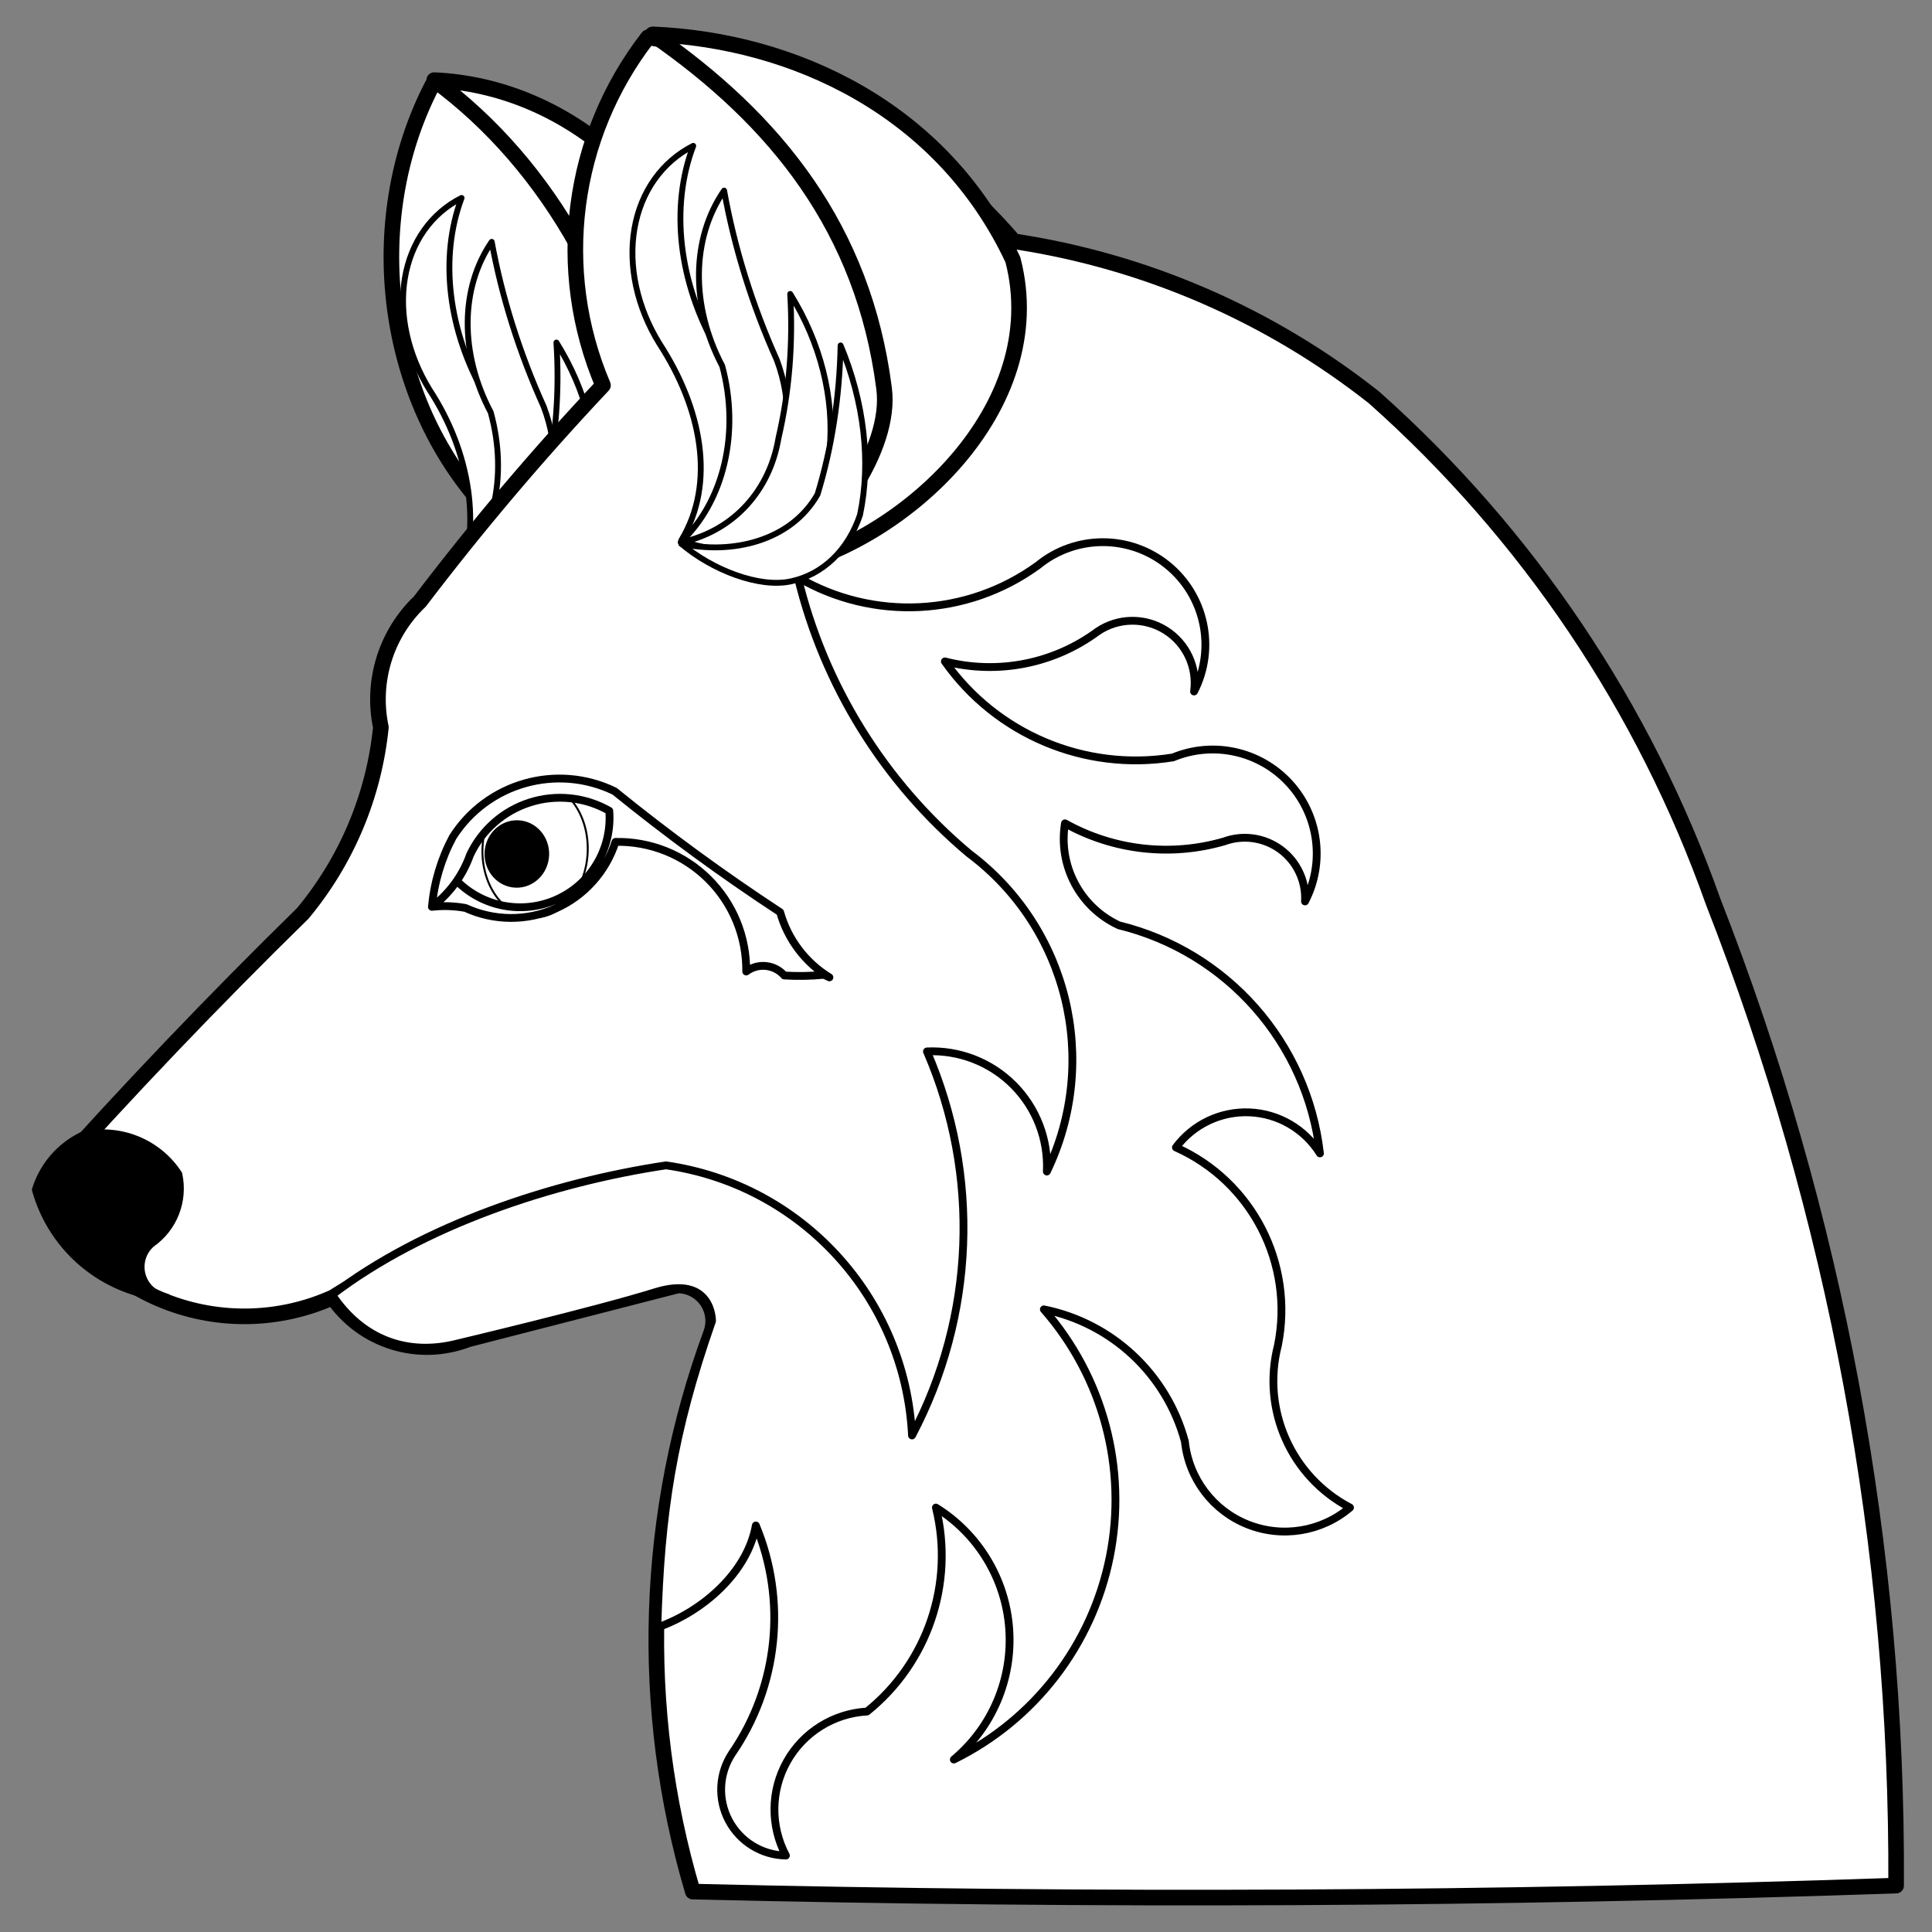
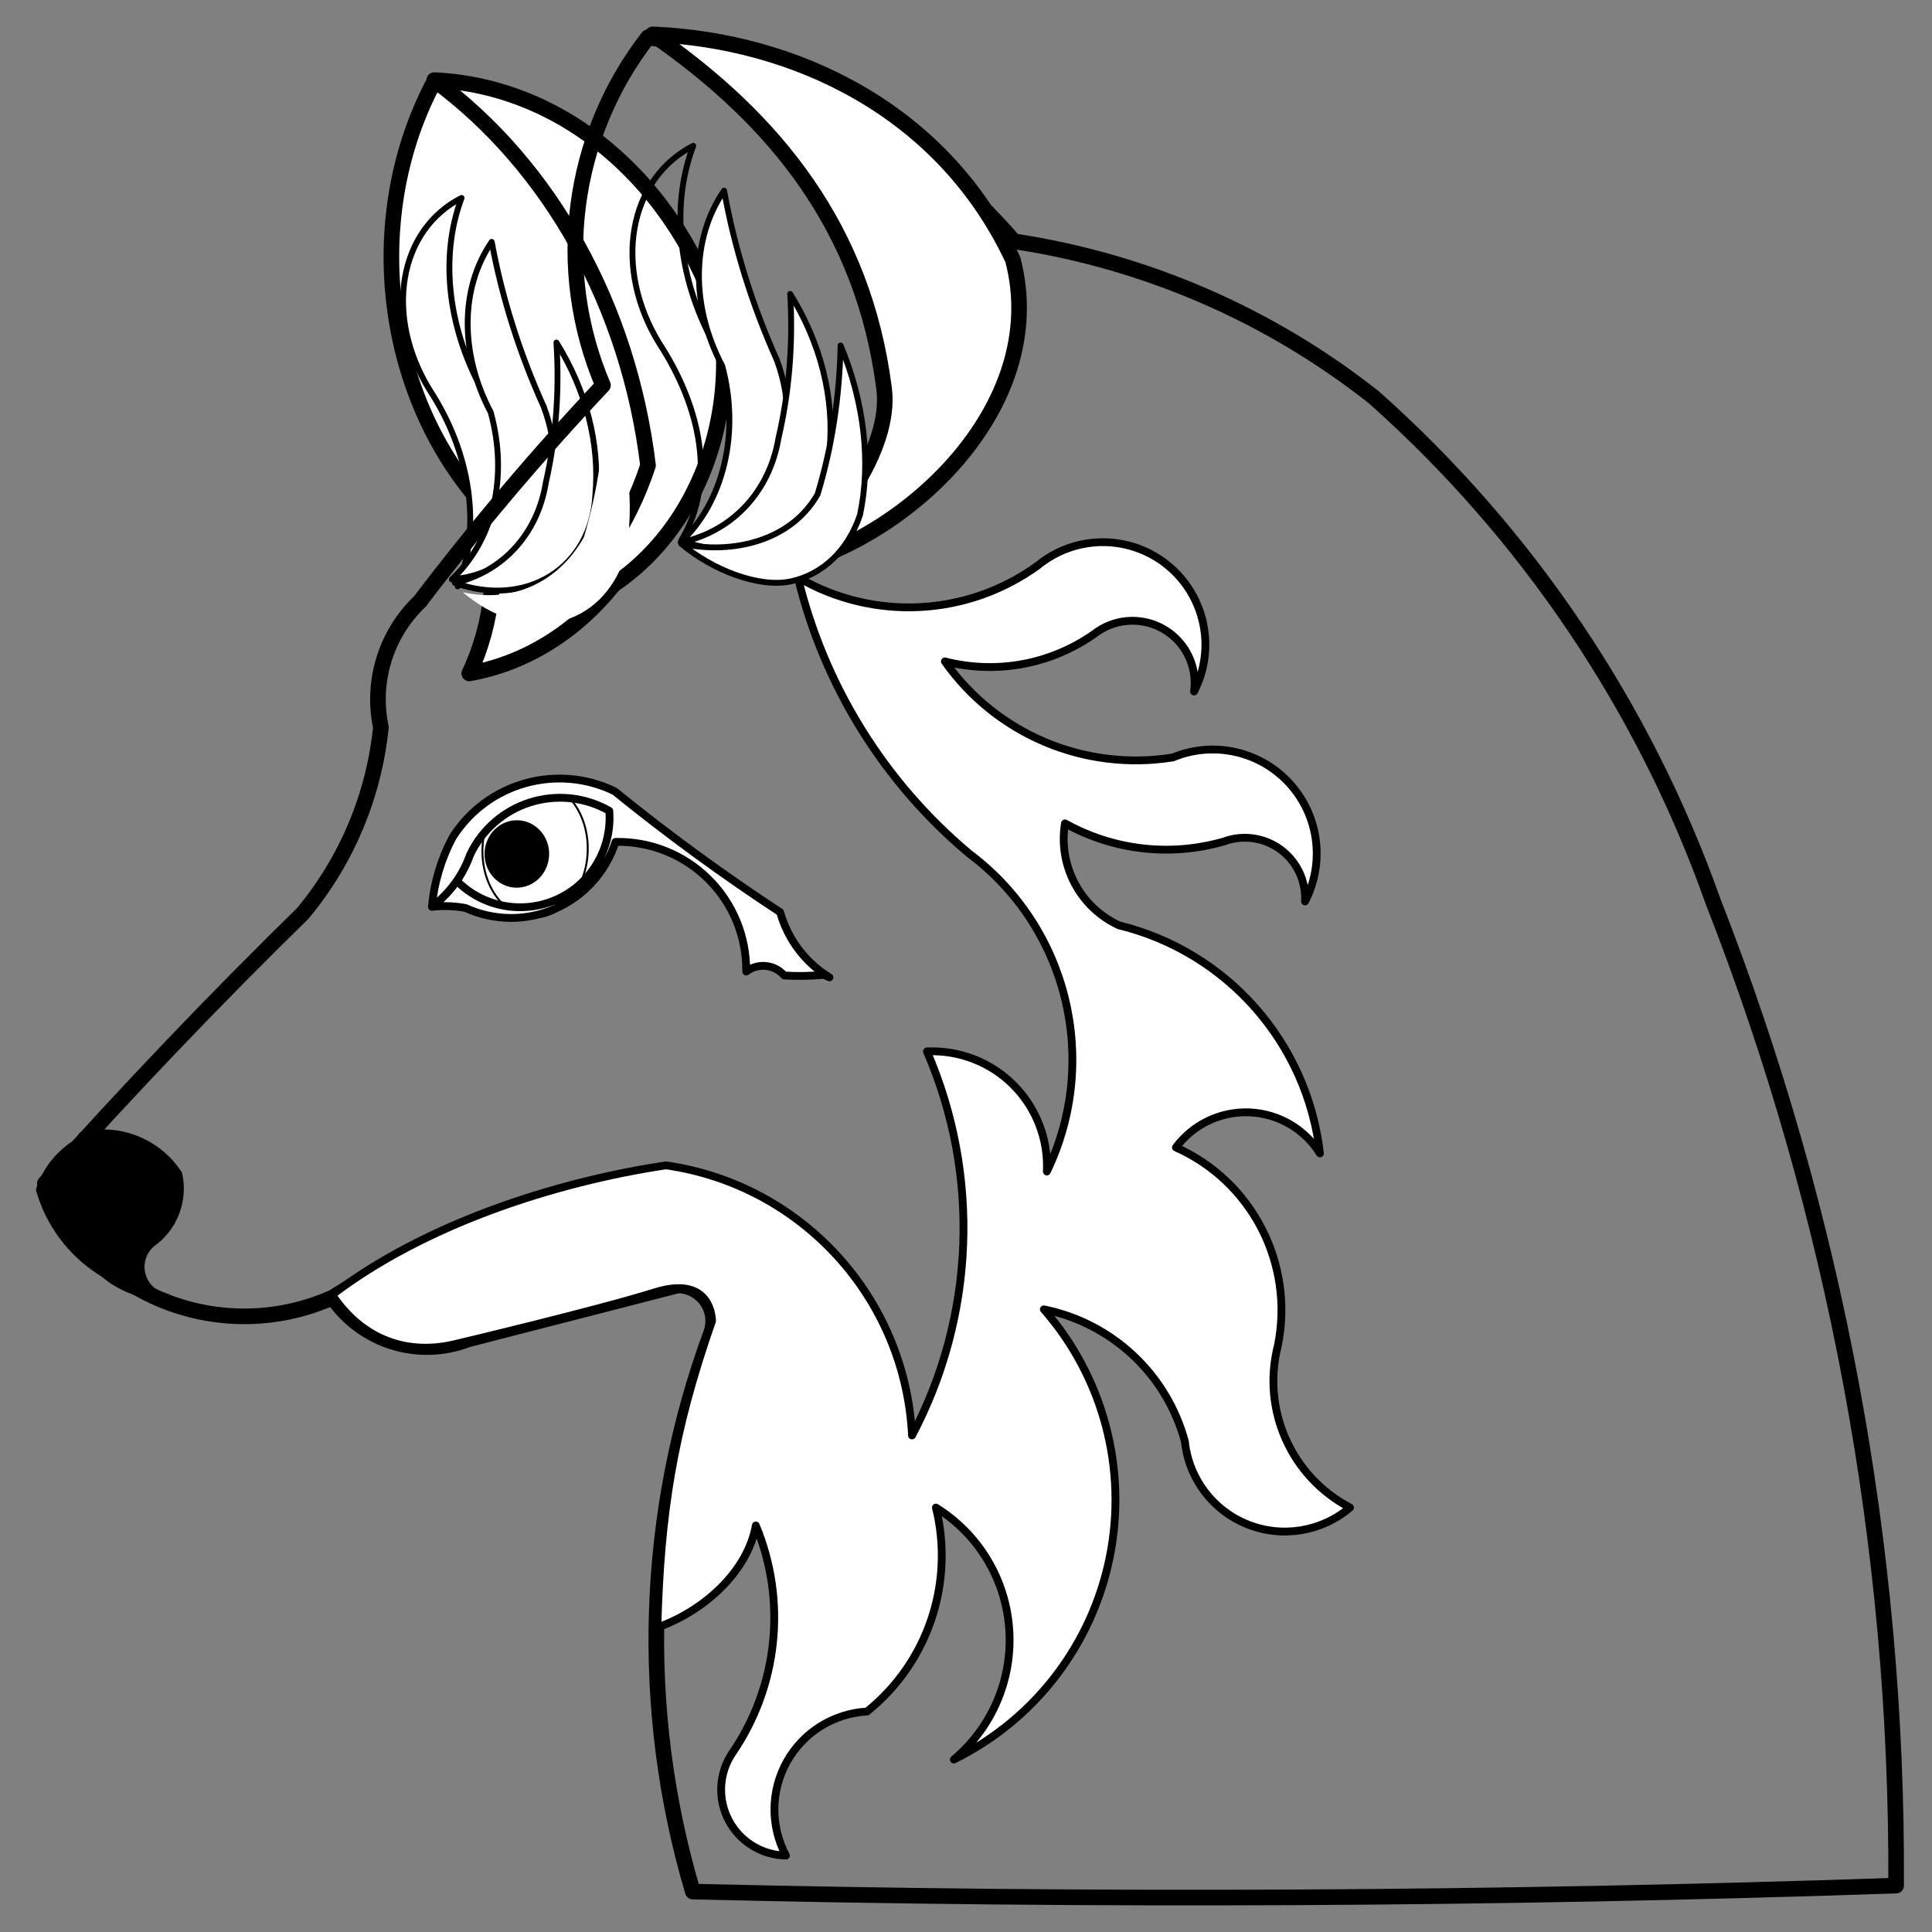
<svg xmlns="http://www.w3.org/2000/svg" version="1.1" viewBox="58.5 85.5 247.5 247.5" width="247.5" height="247.5">
  <rect x="58.5" y="85.5" width="247.5" height="247.5" fill="#808080" stroke="none" />
  <defs>
    <clipPath id="artboard_clip_path">
      <path d="M 58.5 85.5 L 306 85.5 L 306 333 L 58.5 333 Z" />
    </clipPath>
  </defs>
  <g id="Fox_s_Head_Couped" stroke="none" stroke-opacity="1" stroke-dasharray="none" fill="none" fill-opacity="1">
    <title>Fox's Head Couped</title>
    <g id="Fox_s_Head_Couped_Art" clip-path="url(#artboard_clip_path)">
      <title>Art</title>
      <g id="Group_130">
        <g id="Graphic_129">
          <path d="M 113.861 96.445 C 104.785 114.045 107.832 136.641 120.747 150.617 C 122.432 157.722 121.667 165.313 118.615 171.771 C 133.147 169.206 144.27 155.37 145.51 138.317 C 141.229 119.438 129.789 103.359 114.31 95.846 Z" fill="#FFFFFF" />
          <path d="M 113.861 96.445 C 104.785 114.045 107.832 136.641 120.747 150.617 C 122.432 157.722 121.667 165.313 118.615 171.771 C 133.147 169.206 144.27 155.37 145.51 138.317 C 141.229 119.438 129.789 103.359 114.31 95.846 Z" stroke="black" stroke-linecap="round" stroke-linejoin="round" stroke-width="2" />
        </g>
        <g id="Graphic_128">
          <path d="M 114.128 95.765 C 129.038 106.739 139.053 124.789 141.515 145.126 C 138.956 152.942 134.334 159.612 128.314 164.176 C 143.123 160.911 153.098 144.647 150.944 127.278 C 145.357 109.001 130.778 96.522 114.128 95.765 Z" fill="#FFFFFF" />
          <path d="M 114.128 95.765 C 129.038 106.739 139.053 124.789 141.515 145.126 C 138.956 152.942 134.334 159.612 128.314 164.176 C 143.123 160.911 153.098 144.647 150.944 127.278 C 145.357 109.001 130.778 96.522 114.128 95.765 Z" stroke="black" stroke-linecap="round" stroke-linejoin="round" stroke-width="2" />
        </g>
        <g id="Graphic_127">
          <path d="M 117.136 160.617 C 120.189 153.069 118.828 143.55 113.537 135.45 C 110.739 130.93 109.596 125.776 110.366 121.15 C 111.136 116.523 113.753 112.815 117.629 110.86 C 114.76 118.503 115.894 127.911 120.686 136.231 C 124.564 145.426 123.168 155.016 117.136 160.617 Z" fill="#FFFFFF" />
          <path d="M 117.136 160.617 C 120.189 153.069 118.828 143.55 113.537 135.45 C 110.739 130.93 109.596 125.776 110.366 121.15 C 111.136 116.523 113.753 112.815 117.629 110.86 C 114.76 118.503 115.894 127.911 120.686 136.231 C 124.564 145.426 123.168 155.016 117.136 160.617 Z" stroke="black" stroke-linecap="round" stroke-linejoin="round" stroke-width=".75" />
        </g>
        <g id="Graphic_126">
          <path d="M 116.387 159.725 C 121.743 154.67 123.626 146.573 121.364 138.315 C 117.383 130.817 117.432 122.397 121.49 116.482 C 122.808 123.63 125.052 130.739 128.158 137.61 C 130.102 142.78 129.926 148.162 127.676 152.39 C 125.425 156.619 121.315 159.289 116.387 159.725 Z" fill="#FFFFFF" />
          <path d="M 116.387 159.725 C 121.743 154.67 123.626 146.573 121.364 138.315 C 117.383 130.817 117.432 122.397 121.49 116.482 C 122.808 123.63 125.052 130.739 128.158 137.61 C 130.102 142.78 129.926 148.162 127.676 152.39 C 125.425 156.619 121.315 159.289 116.387 159.725 Z" stroke="black" stroke-linecap="round" stroke-linejoin="round" stroke-width=".75" />
        </g>
        <g id="Graphic_125">
          <path d="M 116.765 160.175 C 122.959 158.719 127.369 153.858 128.424 147.324 C 129.726 141.601 130.183 135.56 129.78 129.381 C 133.589 135.481 135.36 142.408 134.767 148.887 C 134.559 153.33 132.471 157.109 129.029 159.267 C 125.587 161.425 121.123 161.755 116.765 160.175 Z" fill="#FFFFFF" />
          <path d="M 116.765 160.175 C 122.959 158.719 127.369 153.858 128.424 147.324 C 129.726 141.601 130.183 135.56 129.78 129.381 C 133.589 135.481 135.36 142.408 134.767 148.887 C 134.559 153.33 132.471 157.109 129.029 159.267 C 125.587 161.425 121.123 161.755 116.765 160.175 Z" stroke="black" stroke-linecap="round" stroke-linejoin="round" stroke-width=".75" />
        </g>
        <g id="Graphic_124">
          <path d="M 117.795 161.37 C 124.164 162.79 130.027 160.124 133.297 154.322 C 135.037 148.536 135.977 142.279 136.091 135.739 C 139.038 142.808 139.914 150.312 138.558 156.875 C 137.109 161.28 134.006 164.293 130.037 165.153 C 126.067 166.012 121.61 164.635 117.795 161.37 Z" fill="#FFFFFF" />
-           <path d="M 117.795 161.37 C 124.164 162.79 130.027 160.124 133.297 154.322 C 135.037 148.536 135.977 142.279 136.091 135.739 C 139.038 142.808 139.914 150.312 138.558 156.875 C 137.109 161.28 134.006 164.293 130.037 165.153 C 126.067 166.012 121.61 164.635 117.795 161.37 Z" stroke="black" stroke-linecap="round" stroke-linejoin="round" stroke-width=".75" />
        </g>
        <g id="Graphic_123">
-           <path d="M 277.952 200.975 C 269.151 176.138 254.211 153.93 234.522 136.418 C 221.147 125.847 205.244 118.951 188.386 116.411 C 176.327 102.452 159.727 93.198 141.512 90.282 C 131.653 102.998 129.446 120.053 135.745 134.86 C 127.447 143.67 119.619 152.912 112.295 162.547 C 107.943 166.69 106.05 172.794 107.293 178.673 C 106.404 187.435 102.921 195.734 97.289 202.506 C 85.891 213.667 74.87 225.208 64.245 237.108 C 67.124 244.003 72.667 249.442 79.615 252.191 C 86.563 254.939 94.327 254.763 101.143 251.703 C 112.982 244.307 126.176 239.346 139.954 237.108 C 126.221 239.512 113.058 244.463 101.143 251.703 C 104.959 257.299 112.127 259.53 118.444 257.087 L 145.339 250.172 C 146.827 250.181 148.216 250.917 149.06 252.143 C 149.905 253.368 150.097 254.928 149.575 256.322 C 141.117 279.282 140.302 304.361 147.252 327.822 C 198.632 329.061 250.037 328.806 301.403 327.057 C 301.634 283.924 293.676 241.14 277.952 200.975 Z" fill="#FFFFFF" />
          <path d="M 277.952 200.975 C 269.151 176.138 254.211 153.93 234.522 136.418 C 221.147 125.847 205.244 118.951 188.386 116.411 C 176.327 102.452 159.727 93.198 141.512 90.282 C 131.653 102.998 129.446 120.053 135.745 134.86 C 127.447 143.67 119.619 152.912 112.295 162.547 C 107.943 166.69 106.05 172.794 107.293 178.673 C 106.404 187.435 102.921 195.734 97.289 202.506 C 85.891 213.667 74.87 225.208 64.245 237.108 C 67.124 244.003 72.667 249.442 79.615 252.191 C 86.563 254.939 94.327 254.763 101.143 251.703 C 112.982 244.307 126.176 239.346 139.954 237.108 C 126.221 239.512 113.058 244.463 101.143 251.703 C 104.959 257.299 112.127 259.53 118.444 257.087 L 145.339 250.172 C 146.827 250.181 148.216 250.917 149.06 252.143 C 149.905 253.368 150.097 254.928 149.575 256.322 C 141.117 279.282 140.302 304.361 147.252 327.822 C 198.632 329.061 250.037 328.806 301.403 327.057 C 301.634 283.924 293.676 241.14 277.952 200.975 Z" stroke="black" stroke-linecap="round" stroke-linejoin="round" stroke-width="2" />
        </g>
        <g id="Graphic_122">
          <path d="M 116.975 198.395 C 120.357 201.835 125.531 202.786 129.915 200.774 C 134.299 198.762 136.952 194.218 136.549 189.412 C 133.458 187.648 129.77 187.258 126.378 188.336 C 122.987 189.414 120.201 191.862 118.696 195.087 C 118.268 196.26 117.69 197.372 116.975 198.395 Z" fill="white" />
          <path d="M 116.975 198.395 C 120.357 201.835 125.531 202.786 129.915 200.774 C 134.299 198.762 136.952 194.218 136.549 189.412 C 133.458 187.648 129.77 187.258 126.378 188.336 C 122.987 189.414 120.201 191.862 118.696 195.087 C 118.268 196.26 117.69 197.372 116.975 198.395 Z" stroke="black" stroke-linecap="round" stroke-linejoin="round" stroke-width=".25" />
        </g>
        <g id="Graphic_121">
          <path d="M 126.732 203.021 C 123.011 202.884 120.136 198.903 120.311 194.129 C 120.486 189.355 123.645 185.595 127.366 185.731 C 131.087 185.868 133.962 189.849 133.787 194.623 C 133.612 199.397 130.453 203.157 126.732 203.021 Z" fill="#FFFFFF" />
          <path d="M 126.732 203.021 C 123.011 202.884 120.136 198.903 120.311 194.129 C 120.486 189.355 123.645 185.595 127.366 185.731 C 131.087 185.868 133.962 189.849 133.787 194.623 C 133.612 199.397 130.453 203.157 126.732 203.021 Z" stroke="black" stroke-linecap="round" stroke-linejoin="round" stroke-width=".25" />
        </g>
        <g id="Graphic_120">
          <path d="M 124.556 199.092 C 122.341 199.01 120.614 197.068 120.699 194.752 C 120.784 192.436 122.648 190.625 124.863 190.706 C 127.079 190.788 128.806 192.731 128.721 195.046 C 128.636 197.362 126.771 199.173 124.556 199.092 Z" fill="black" />
          <path d="M 124.556 199.092 C 122.341 199.01 120.614 197.068 120.699 194.752 C 120.784 192.436 122.648 190.625 124.863 190.706 C 127.079 190.788 128.806 192.731 128.721 195.046 C 128.636 197.362 126.771 199.173 124.556 199.092 Z" stroke="black" stroke-linecap="round" stroke-linejoin="round" stroke-width=".25" />
        </g>
        <g id="Graphic_119">
          <path d="M 154.095 209.957 C 155.602 208.82 157.731 209.043 158.97 210.466 C 160.655 210.569 162.346 210.54 164.026 210.379 C 164.273 210.479 164.516 210.589 164.755 210.707 C 161.674 208.819 159.419 205.838 158.442 202.359 C 151.113 197.552 144.032 192.378 137.225 186.856 C 129.828 183.272 120.919 185.799 116.504 192.732 C 115.023 195.502 114.114 198.542 113.832 201.671 C 115.065 200.74 116.14 199.616 117.016 198.345 C 117.724 197.315 118.295 196.198 118.714 195.021 C 120.224 191.805 123.009 189.365 126.396 188.292 C 129.783 187.219 133.465 187.609 136.552 189.369 C 136.932 194.158 134.283 198.674 129.918 200.679 C 125.554 202.685 120.401 201.752 117.016 198.345 C 116.141 199.617 115.066 200.74 113.832 201.671 C 115.264 201.509 116.712 201.558 118.129 201.817 C 121.777 203.491 125.967 203.523 129.64 201.905 C 133.314 200.287 136.118 197.173 137.345 193.351 C 141.79 193.259 146.083 194.973 149.24 198.104 C 152.397 201.234 154.149 205.511 154.095 209.957 Z" fill="#FFFFFF" />
          <path d="M 154.095 209.957 C 155.602 208.82 157.731 209.043 158.97 210.466 C 160.655 210.569 162.346 210.54 164.026 210.379 C 164.273 210.479 164.516 210.589 164.755 210.707 C 161.674 208.819 159.419 205.838 158.442 202.359 C 151.113 197.552 144.032 192.378 137.225 186.856 C 129.828 183.272 120.919 185.799 116.504 192.732 C 115.023 195.502 114.114 198.542 113.832 201.671 C 115.065 200.74 116.14 199.616 117.016 198.345 C 117.724 197.315 118.295 196.198 118.714 195.021 C 120.224 191.805 123.009 189.365 126.396 188.292 C 129.783 187.219 133.465 187.609 136.552 189.369 C 136.932 194.158 134.283 198.674 129.918 200.679 C 125.554 202.685 120.401 201.752 117.016 198.345 C 116.141 199.617 115.066 200.74 113.832 201.671 C 115.264 201.509 116.712 201.558 118.129 201.817 C 121.777 203.491 125.967 203.523 129.64 201.905 C 133.314 200.287 136.118 197.173 137.345 193.351 C 141.79 193.259 146.083 194.973 149.24 198.104 C 152.397 201.234 154.149 205.511 154.095 209.957 Z" stroke="black" stroke-linecap="round" stroke-linejoin="round" stroke-width="1" />
        </g>
        <g id="Graphic_118">
          <path d="M 81.35 235.919 C 78.694 231.839 73.759 229.869 69.023 230.999 C 66.175 232.384 64.027 234.888 63.092 237.914 C 65.224 245.577 71.917 251.092 79.847 251.717 C 78.328 251.467 77.09 250.364 76.669 248.884 C 76.247 247.403 76.719 245.813 77.879 244.802 C 80.726 242.816 82.096 239.309 81.35 235.919 Z" fill="black" />
-           <path d="M 81.35 235.919 C 78.694 231.839 73.759 229.869 69.023 230.999 C 66.175 232.384 64.027 234.888 63.092 237.914 C 65.224 245.577 71.917 251.092 79.847 251.717 C 78.328 251.467 77.09 250.364 76.669 248.884 C 76.247 247.403 76.719 245.813 77.879 244.802 C 80.726 242.816 82.096 239.309 81.35 235.919 Z" stroke="black" stroke-linecap="round" stroke-linejoin="round" stroke-width="1" />
+           <path d="M 81.35 235.919 C 78.694 231.839 73.759 229.869 69.023 230.999 C 65.224 245.577 71.917 251.092 79.847 251.717 C 78.328 251.467 77.09 250.364 76.669 248.884 C 76.247 247.403 76.719 245.813 77.879 244.802 C 80.726 242.816 82.096 239.309 81.35 235.919 Z" stroke="black" stroke-linecap="round" stroke-linejoin="round" stroke-width="1" />
        </g>
        <g id="Graphic_117">
          <path d="M 142.092 89.908 C 157.956 100.885 169.13 114.868 171.748 135.203 C 172.827 143.139 164.801 153.75 158.404 158.319 C 174.152 155.037 193.189 137.742 188.259 118.781 C 179.148 99.305 159.956 90.672 142.242 89.908 Z" fill="#FFFFFF" />
          <path d="M 142.092 89.908 C 157.956 100.885 169.13 114.868 171.748 135.203 C 172.827 143.139 164.801 153.75 158.404 158.319 C 174.152 155.037 193.189 137.742 188.259 118.781 C 179.148 99.305 159.956 90.672 142.242 89.908 Z" stroke="black" stroke-linecap="round" stroke-linejoin="round" stroke-width="2" />
        </g>
        <g id="Graphic_116">
-           <path d="M 145.78 154.721 C 150.237 147.353 148.366 137.791 142.959 129.49 C 140.105 124.858 138.958 119.566 139.776 114.806 C 140.594 110.047 143.308 106.219 147.307 104.185 C 144.323 112.064 145.449 121.729 150.342 130.253 C 154.284 139.692 152.031 149.367 145.78 155.158 Z" fill="#FFFFFF" />
          <path d="M 145.78 154.721 C 150.237 147.353 148.366 137.791 142.959 129.49 C 140.105 124.858 138.958 119.566 139.776 114.806 C 140.594 110.047 143.308 106.219 147.307 104.185 C 144.323 112.064 145.449 121.729 150.342 130.253 C 154.284 139.692 152.031 149.367 145.78 155.158 Z" stroke="black" stroke-linecap="round" stroke-linejoin="round" stroke-width=".75" />
        </g>
        <g id="Graphic_115">
          <path d="M 145.703 154.955 C 151.255 149.731 153.302 140.865 151.023 132.382 C 146.958 124.691 147.05 116.028 151.262 109.918 C 152.581 117.264 154.853 124.565 158.016 131.616 C 159.989 136.925 159.777 142.461 157.433 146.822 C 155.089 151.184 150.783 154.481 145.703 154.955 Z" fill="#FFFFFF" />
          <path d="M 145.703 154.955 C 151.255 149.731 153.302 140.865 151.023 132.382 C 146.958 124.691 147.05 116.028 151.262 109.918 C 152.581 117.264 154.853 124.565 158.016 131.616 C 159.989 136.925 159.777 142.461 157.433 146.822 C 155.089 151.184 150.783 154.481 145.703 154.955 Z" stroke="black" stroke-linecap="round" stroke-linejoin="round" stroke-width=".75" />
        </g>
        <g id="Graphic_114">
          <path d="M 146.147 154.889 C 152.536 153.357 157.107 148.335 158.231 141.61 C 159.604 135.72 160.108 129.506 159.729 123.155 C 163.622 129.408 165.41 136.522 164.766 143.19 C 164.525 147.76 162.35 151.656 158.791 153.893 C 155.231 156.129 150.628 156.492 146.147 154.889 Z" fill="#FFFFFF" />
          <path d="M 146.147 154.889 C 152.536 153.357 157.107 148.335 158.231 141.61 C 159.604 135.72 160.108 129.506 159.729 123.155 C 163.622 129.408 165.41 136.522 164.766 143.19 C 164.525 147.76 162.35 151.656 158.791 153.893 C 155.231 156.129 150.628 156.492 146.147 154.889 Z" stroke="black" stroke-linecap="round" stroke-linejoin="round" stroke-width=".75" />
        </g>
        <g id="Graphic_112">
          <path d="M 160.711 159.462 C 164.052 173.29 171.734 185.684 182.631 194.829 C 195.277 204.277 199.459 221.359 192.607 235.581 C 192.803 231.447 191.249 227.423 188.326 224.494 C 185.402 221.566 181.38 220.004 177.247 220.193 C 184.105 236.033 183.401 254.13 175.334 269.39 C 174.471 251.797 161.256 237.286 143.82 234.788 C 129.279 236.97 112.744 242.456 101.053 251.373 C 104.872 257.09 110.668 259.286 117.203 257.589 C 117.203 257.589 135.022 253.358 142.405 251.047 C 149.788 248.735 149.717 254.72 149.717 254.72 C 144.723 269.03 143.117 279.175 142.71 293.989 C 148.502 291.957 154.244 286.965 155.327 280.924 C 159.337 290.551 158.184 301.555 152.266 310.142 C 150.579 312.713 150.425 315.999 151.863 318.717 C 153.302 321.435 156.106 323.155 159.181 323.206 C 157.169 319.422 157.224 314.875 159.326 311.14 C 161.429 307.406 165.288 305 169.567 304.757 C 177.346 298.509 180.79 288.314 178.395 278.628 C 183.839 282.006 187.332 287.791 187.786 294.181 C 188.241 300.572 185.602 306.793 180.691 310.907 C 191.03 305.82 198.416 296.215 200.675 284.916 C 202.935 273.616 199.812 261.909 192.225 253.237 C 200.966 254.997 207.961 261.548 210.291 270.155 C 210.785 274.911 213.872 279.001 218.31 280.778 C 222.748 282.556 227.806 281.728 231.446 278.628 C 223.917 274.688 220.091 266.085 222.208 257.856 C 224.321 247.386 218.894 236.851 209.143 232.492 C 211.35 229.529 214.878 227.848 218.57 228.001 C 222.261 228.154 225.638 230.122 227.592 233.257 C 225.972 219.089 215.698 207.429 201.845 204.04 C 196.866 201.735 194.036 196.389 194.93 190.975 C 201.136 194.437 208.467 195.273 215.293 193.298 C 217.735 192.398 220.466 192.788 222.559 194.335 C 224.651 195.883 225.824 198.38 225.679 200.979 C 228.26 196.011 227.459 189.96 223.676 185.834 C 219.892 181.708 213.932 180.388 208.76 182.53 C 197.471 184.349 186.132 179.576 179.543 170.23 C 186.322 171.963 193.521 170.547 199.14 166.377 C 201.746 164.625 205.139 164.569 207.802 166.234 C 210.465 167.899 211.9 170.974 211.466 174.084 C 214.307 168.549 212.874 161.779 208.033 157.87 C 203.191 153.962 196.272 153.987 191.459 157.931 C 182.422 164.497 170.356 165.098 160.711 159.462 Z" fill="#FFFFFF" />
          <path d="M 160.711 159.462 C 164.052 173.29 171.734 185.684 182.631 194.829 C 195.277 204.277 199.459 221.359 192.607 235.581 C 192.803 231.447 191.249 227.423 188.326 224.494 C 185.402 221.566 181.38 220.004 177.247 220.193 C 184.105 236.033 183.401 254.13 175.334 269.39 C 174.471 251.797 161.256 237.286 143.82 234.788 C 129.279 236.97 112.744 242.456 101.053 251.373 C 104.872 257.09 110.668 259.286 117.203 257.589 C 117.203 257.589 135.022 253.358 142.405 251.047 C 149.788 248.735 149.717 254.72 149.717 254.72 C 144.723 269.03 143.117 279.175 142.71 293.989 C 148.502 291.957 154.244 286.965 155.327 280.924 C 159.337 290.551 158.184 301.555 152.266 310.142 C 150.579 312.713 150.425 315.999 151.863 318.717 C 153.302 321.435 156.106 323.155 159.181 323.206 C 157.169 319.422 157.224 314.875 159.326 311.14 C 161.429 307.406 165.288 305 169.567 304.757 C 177.346 298.509 180.79 288.314 178.395 278.628 C 183.839 282.006 187.332 287.791 187.786 294.181 C 188.241 300.572 185.602 306.793 180.691 310.907 C 191.03 305.82 198.416 296.215 200.675 284.916 C 202.935 273.616 199.812 261.909 192.225 253.237 C 200.966 254.997 207.961 261.548 210.291 270.155 C 210.785 274.911 213.872 279.001 218.31 280.778 C 222.748 282.556 227.806 281.728 231.446 278.628 C 223.917 274.688 220.091 266.085 222.208 257.856 C 224.321 247.386 218.894 236.851 209.143 232.492 C 211.35 229.529 214.878 227.848 218.57 228.001 C 222.261 228.154 225.638 230.122 227.592 233.257 C 225.972 219.089 215.698 207.429 201.845 204.04 C 196.866 201.735 194.036 196.389 194.93 190.975 C 201.136 194.437 208.467 195.273 215.293 193.298 C 217.735 192.398 220.466 192.788 222.559 194.335 C 224.651 195.883 225.824 198.38 225.679 200.979 C 228.26 196.011 227.459 189.96 223.676 185.834 C 219.892 181.708 213.932 180.388 208.76 182.53 C 197.471 184.349 186.132 179.576 179.543 170.23 C 186.322 171.963 193.521 170.547 199.14 166.377 C 201.746 164.625 205.139 164.569 207.802 166.234 C 210.465 167.899 211.9 170.974 211.466 174.084 C 214.307 168.549 212.874 161.779 208.033 157.87 C 203.191 153.962 196.272 153.987 191.459 157.931 C 182.422 164.497 170.356 165.098 160.711 159.462 Z" stroke="black" stroke-linecap="round" stroke-linejoin="round" stroke-width="1" />
        </g>
        <g id="Graphic_113">
          <path d="M 145.78 155.158 C 152.347 156.586 159.835 154.796 163.231 148.834 C 165.048 142.89 166.043 136.465 166.186 129.754 C 169.21 137 170.094 144.705 168.674 151.453 C 167.158 155.978 163.941 159.08 159.837 159.973 C 155.733 160.866 149.706 158.498 145.78 155.158 Z" fill="#FFFFFF" />
          <path d="M 145.78 155.158 C 152.347 156.586 159.835 154.796 163.231 148.834 C 165.048 142.89 166.043 136.465 166.186 129.754 C 169.21 137 170.094 144.705 168.674 151.453 C 167.158 155.978 163.941 159.08 159.837 159.973 C 155.733 160.866 149.706 158.498 145.78 155.158 Z" stroke="black" stroke-linecap="round" stroke-linejoin="round" stroke-width=".75" />
        </g>
      </g>
    </g>
  </g>
</svg>